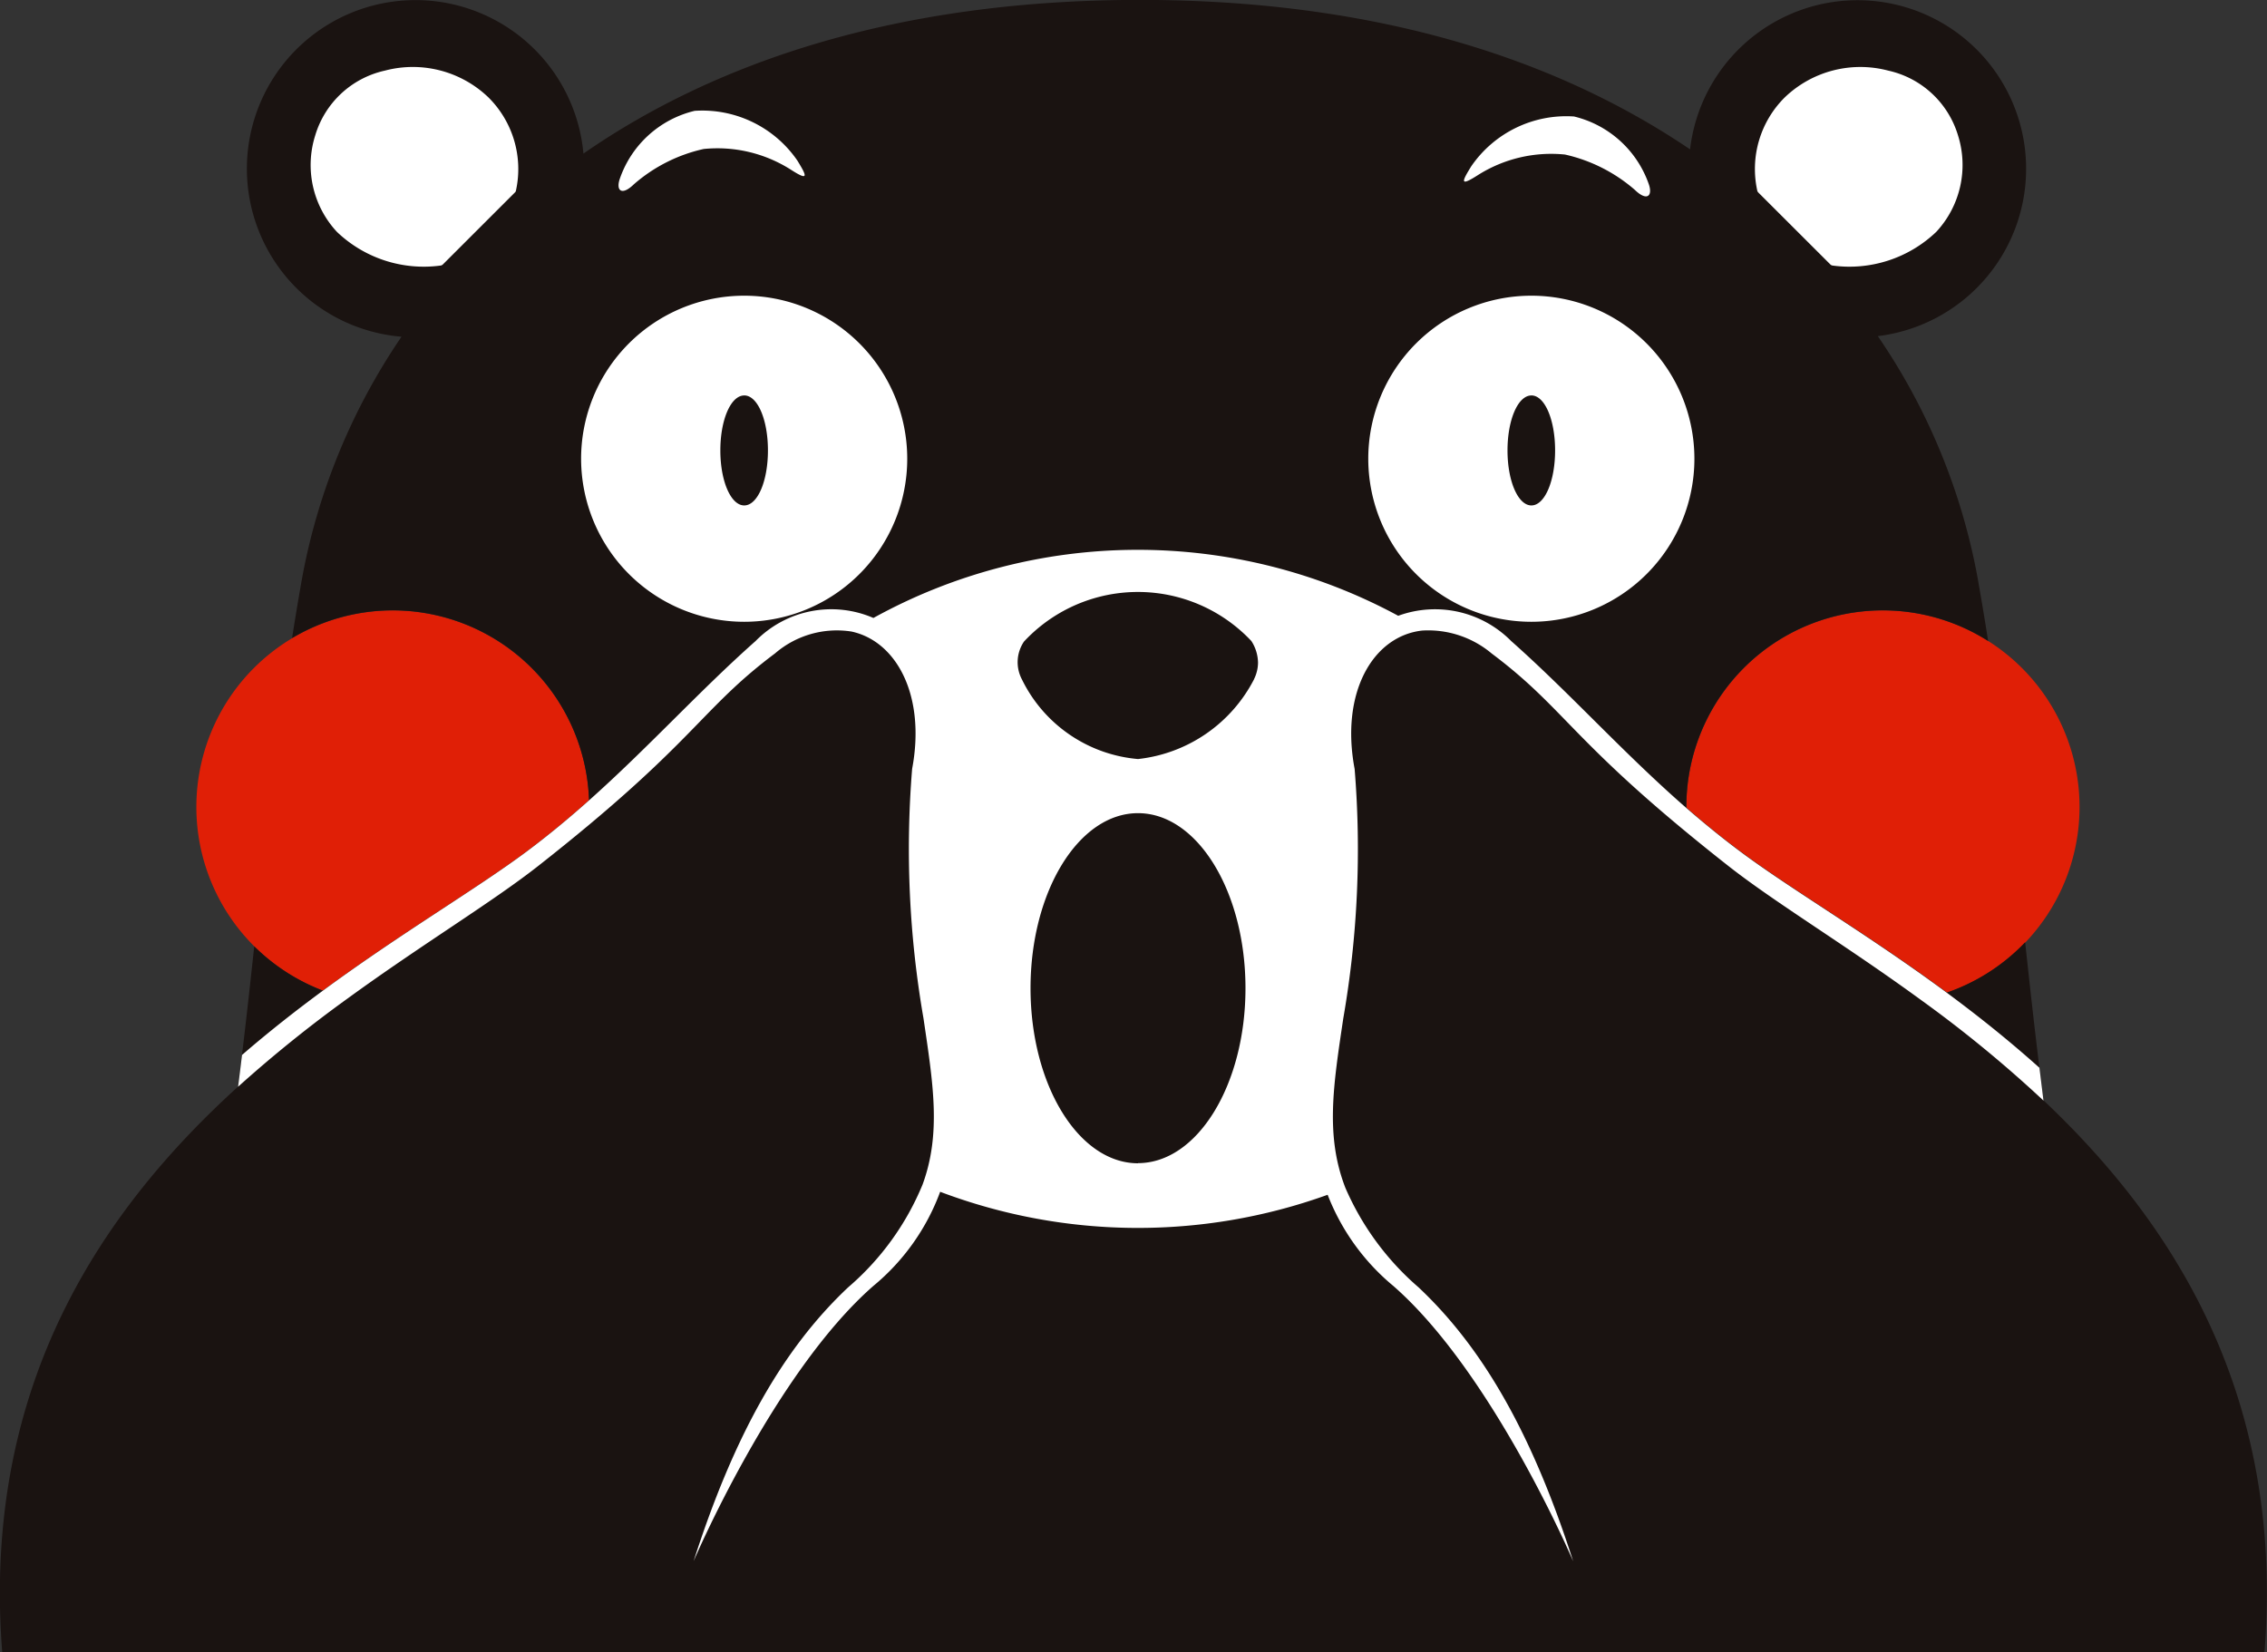
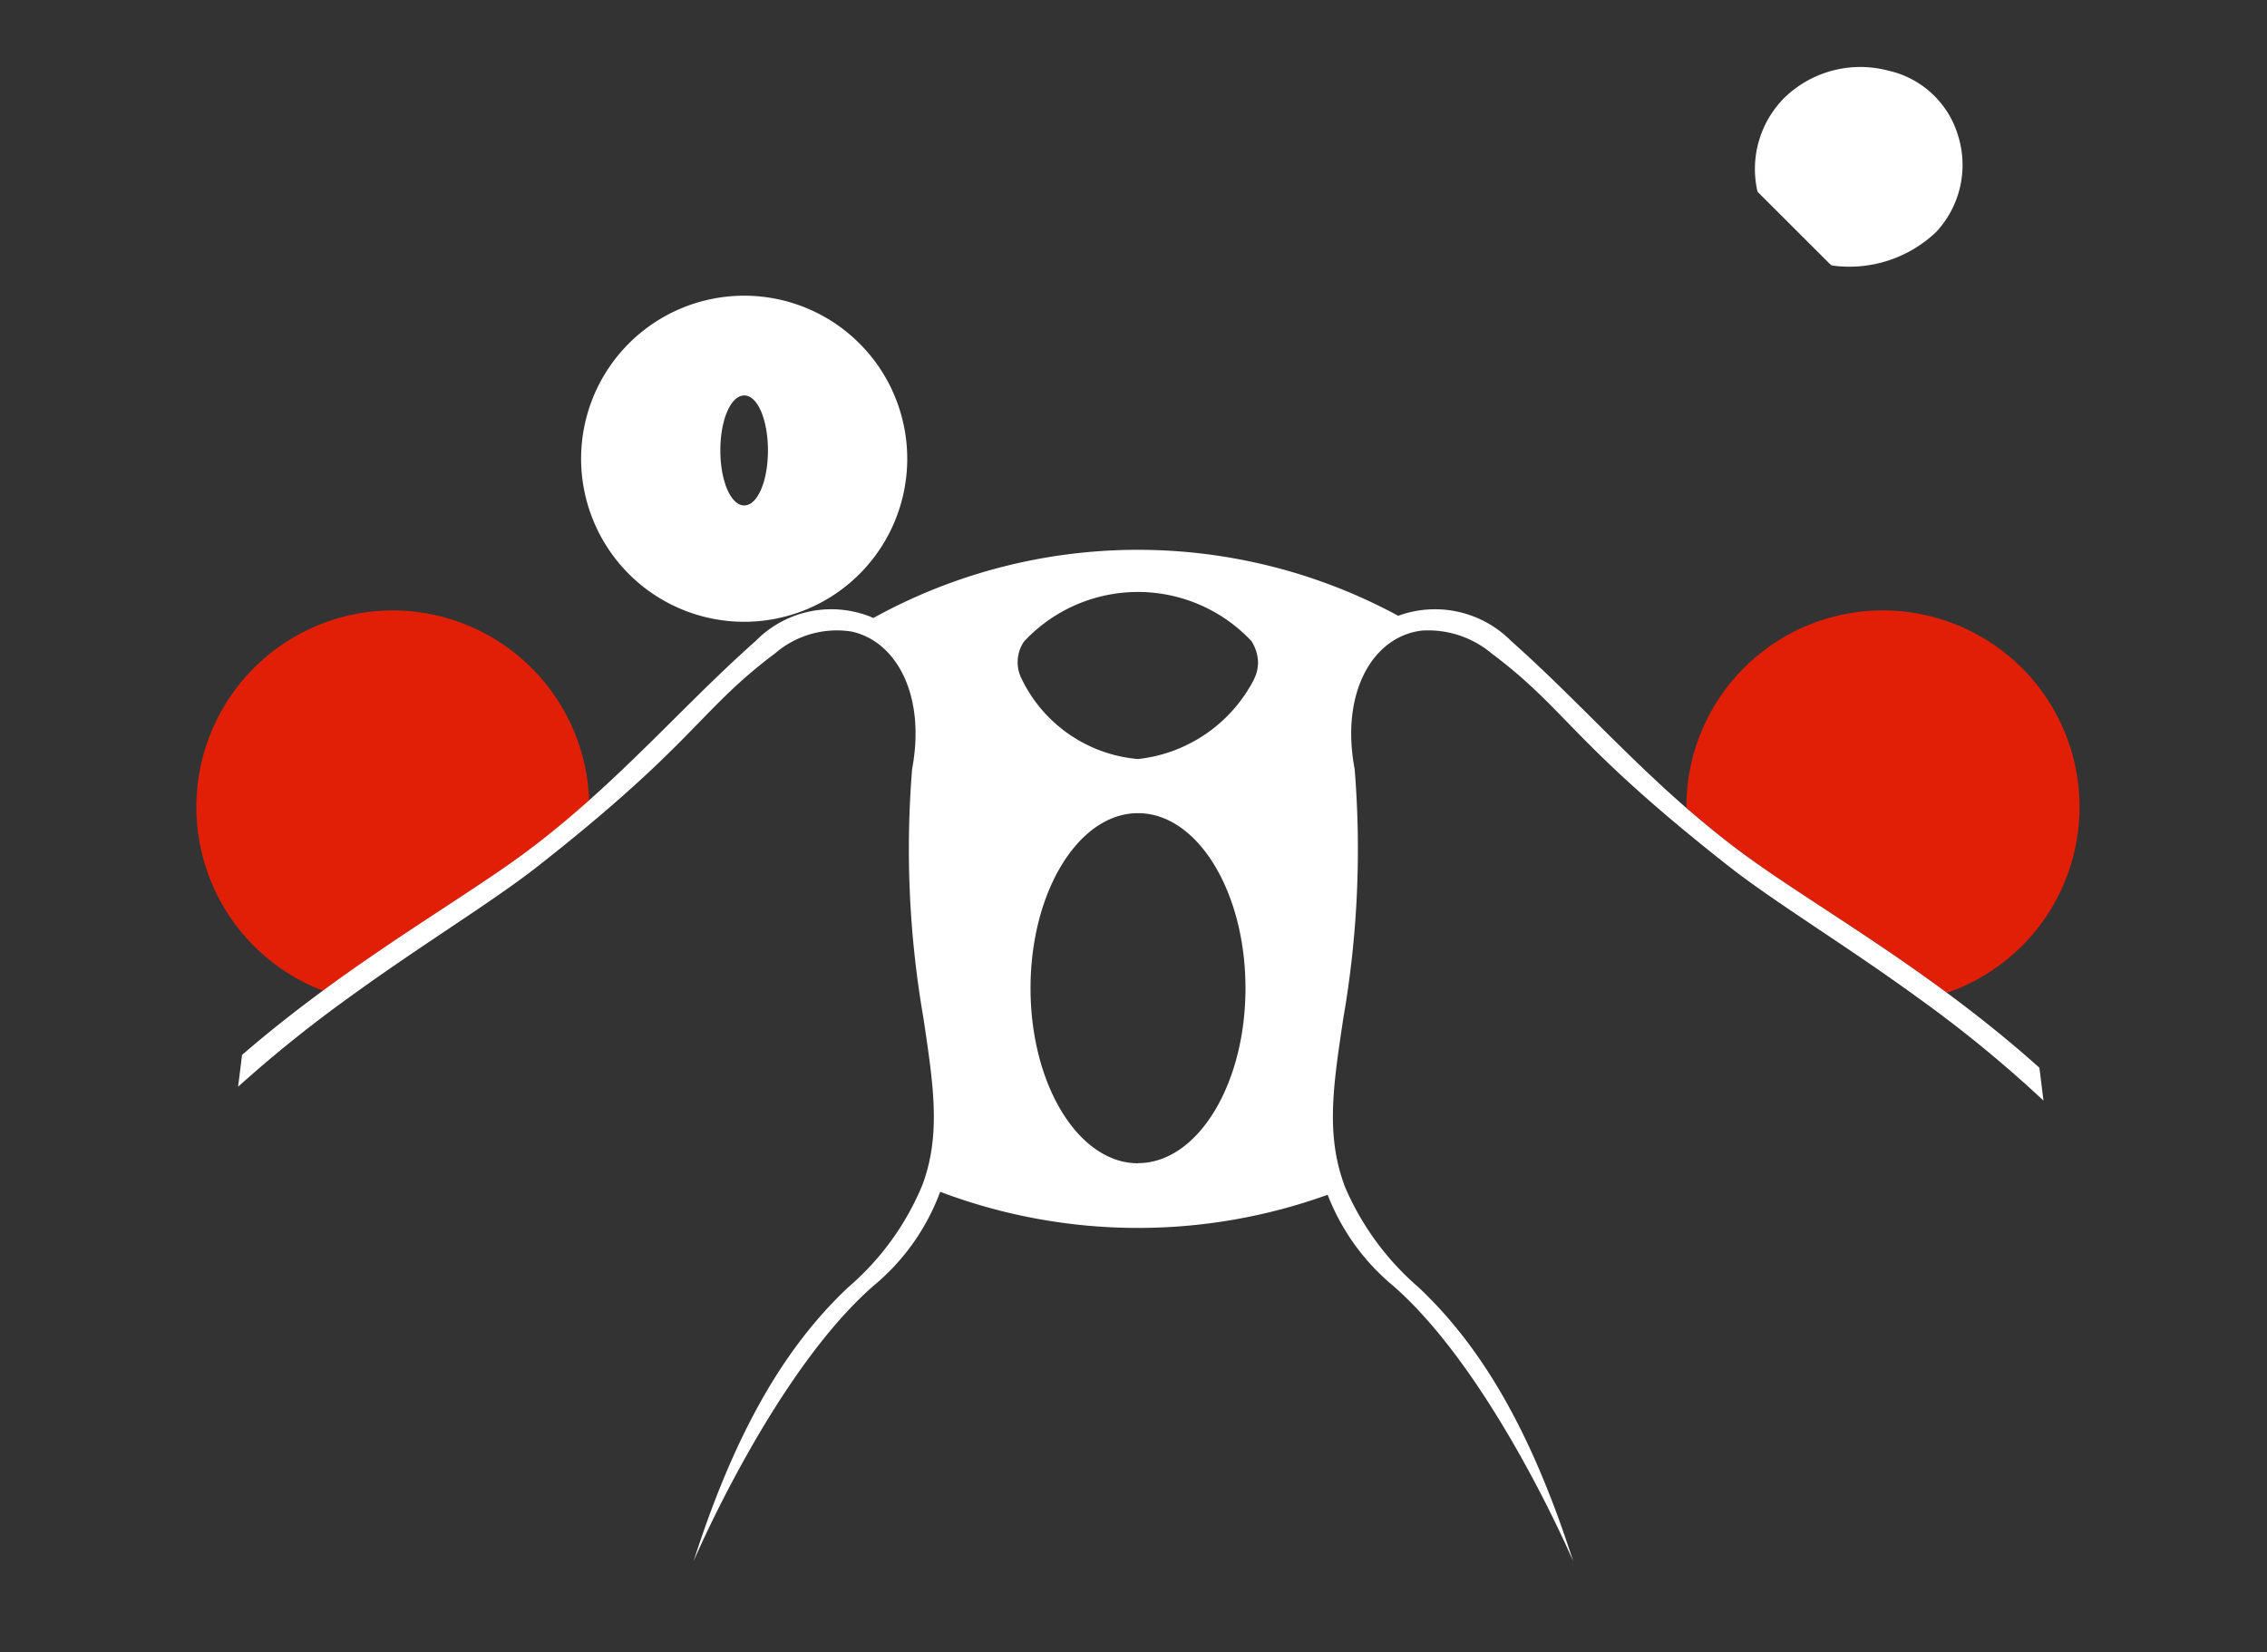
<svg xmlns="http://www.w3.org/2000/svg" width="75.936" height="55.345" viewBox="0 0 75.936 55.345">
  <rect x="0" y="0" width="75.936" height="55.345" fill="#333333" stroke="none" />
  <g id="グループ_103471" data-name="グループ 103471" transform="translate(-130.457 -729.27)">
    <g id="グループ_101396" data-name="グループ 101396">
      <g id="グループ_101395" data-name="グループ 101395">
        <path id="パス_67832" data-name="パス 67832" d="M197.055,750.746a6.58,6.58,0,0,0-10.11,5.557v.033c.568.495,1.162.983,1.8,1.456,1.718,1.283,4.252,2.759,6.928,4.736a6.582,6.582,0,0,0,1.385-11.782Z" fill="#e01f06" />
        <path id="パス_67833" data-name="パス 67833" d="M143.613,749.719a6.585,6.585,0,0,0-2.337,12.739c2.64-1.942,5.135-3.4,6.833-4.666.74-.553,1.428-1.126,2.081-1.708A6.589,6.589,0,0,0,143.613,749.719Z" fill="#e01f06" />
      </g>
    </g>
-     <path id="パス_67834" data-name="パス 67834" d="M198.91,766.135q-.072-.545-.14-1.1c-.171-1.378-.325-2.778-.478-4.2a6.608,6.608,0,0,1-2.622,1.685c-2.676-1.977-5.21-3.453-6.928-4.736-.634-.473-1.228-.961-1.8-1.456V756.3a6.58,6.58,0,0,1,10.11-5.557q-.172-1.105-.372-2.22a21.05,21.05,0,0,0-3.323-7.993,5.647,5.647,0,1,0-6.289-6.256c-4.38-2.969-10.4-5.007-18.43-5.007-8.154,0-14.242,2.1-18.638,5.148a5.648,5.648,0,1,0-6.094,6.135,21.138,21.138,0,0,0-3.309,7.973q-.192,1.065-.356,2.122a6.579,6.579,0,0,1,9.946,5.436c-.653.582-1.341,1.155-2.081,1.708-1.7,1.267-4.193,2.724-6.833,4.666a6.617,6.617,0,0,1-2.3-1.483c-.132,1.227-.265,2.439-.41,3.636q-.064.534-.132,1.065c-4.537,4.118-8.5,9.913-7.922,18.641.007.1.014.2.022.3h75.779c.009-.126.018-.251.026-.376C206.874,775.873,203.222,770.21,198.91,766.135Z" fill="#1a1311" />
    <g id="グループ_101397" data-name="グループ 101397">
-       <path id="パス_67835" data-name="パス 67835" d="M181.753,750.1a5.462,5.462,0,1,0-5.464-5.461A5.465,5.465,0,0,0,181.753,750.1Zm0-7.583c.445,0,.794.809.794,1.842s-.349,1.843-.794,1.843-.8-.81-.8-1.843S181.306,742.518,181.753,742.518Z" fill="#fff" />
      <path id="パス_67836" data-name="パス 67836" d="M155.386,750.1a5.462,5.462,0,1,0-5.464-5.461A5.465,5.465,0,0,0,155.386,750.1Zm0-7.583c.446,0,.794.809.794,1.842s-.348,1.843-.794,1.843-.8-.81-.8-1.843S154.939,742.518,155.386,742.518Z" fill="#fff" />
-       <path id="パス_67837" data-name="パス 67837" d="M151.687,735.446a5.3,5.3,0,0,1,2.341-1.185,4.586,4.586,0,0,1,2.915.69c.62.4.544.224.224-.3a3.862,3.862,0,0,0-3.441-1.668,3.517,3.517,0,0,0-2.5,2.254C151.075,735.649,151.274,735.847,151.687,735.446Z" fill="#fff" />
      <path id="パス_67838" data-name="パス 67838" d="M189.351,735.716l2.414,2.411a.136.136,0,0,0,.076.039,4.209,4.209,0,0,0,3.472-1.127,3.292,3.292,0,0,0,.73-3.233,3.149,3.149,0,0,0-2.336-2.17,3.655,3.655,0,0,0-3.461.891,3.377,3.377,0,0,0-.927,3.13A.136.136,0,0,0,189.351,735.716Z" fill="#fff" />
-       <path id="パス_67839" data-name="パス 67839" d="M145.215,738.166a.13.13,0,0,0,.078-.039l2.413-2.411a.106.106,0,0,0,.033-.059,3.378,3.378,0,0,0-.928-3.13,3.655,3.655,0,0,0-3.463-.891,3.142,3.142,0,0,0-2.332,2.17,3.287,3.287,0,0,0,.728,3.233A4.208,4.208,0,0,0,145.215,738.166Z" fill="#fff" />
-       <path id="パス_67840" data-name="パス 67840" d="M179.961,735.136a4.592,4.592,0,0,1,2.916-.689,5.344,5.344,0,0,1,2.341,1.184c.412.4.61.2.462-.206a3.527,3.527,0,0,0-2.5-2.253,3.864,3.864,0,0,0-3.441,1.668C179.418,735.36,179.343,735.531,179.961,735.136Z" fill="#fff" />
      <path id="パス_67841" data-name="パス 67841" d="M198.77,765.04c-1.029-.922-2.075-1.754-3.1-2.512-2.676-1.977-5.21-3.453-6.928-4.736-.634-.473-1.228-.961-1.8-1.456-2.131-1.859-3.884-3.834-5.865-5.59a3.589,3.589,0,0,0-3.785-.847,18.319,18.319,0,0,0-17.579.073,3.553,3.553,0,0,0-3.948.774c-1.891,1.677-3.576,3.553-5.579,5.338-.653.582-1.341,1.155-2.081,1.708-1.7,1.267-4.193,2.724-6.833,4.666-.894.658-1.805,1.372-2.708,2.153q-.064.534-.132,1.065a43.577,43.577,0,0,1,3.676-2.962c2.49-1.811,4.833-3.221,6.38-4.437.626-.492,1.179-.941,1.673-1.353,3.655-3.051,4.014-4.083,6.258-5.766a3.171,3.171,0,0,1,2.561-.731c1.519.329,2.49,2.159,2.03,4.6a33.12,33.12,0,0,0,.38,8.355c.321,2.179.6,3.854-.03,5.57a9.1,9.1,0,0,1-2.49,3.441c-2.21,2.077-3.838,5-5.181,9.178,0,0,2.681-6.295,6.018-9.219a7.417,7.417,0,0,0,2.242-3.157,18.733,18.733,0,0,0,12.979.1,7.471,7.471,0,0,0,2.207,3.06c3.337,2.924,6.018,9.219,6.018,9.219-1.343-4.179-2.971-7.1-5.18-9.178a9.259,9.259,0,0,1-2.451-3.334c-.68-1.755-.4-3.453-.07-5.677a33.073,33.073,0,0,0,.38-8.355c-.483-2.561.612-4.45,2.261-4.636a3.306,3.306,0,0,1,2.331.769c2.307,1.731,2.621,2.773,6.577,6.031.41.338.859.7,1.353,1.088,1.561,1.227,3.932,2.651,6.446,4.485a41.719,41.719,0,0,1,4.106,3.373Q198.838,765.59,198.77,765.04Zm-30.194,3.2c-1.988,0-3.6-2.625-3.6-5.864s1.611-5.865,3.6-5.865,3.6,2.626,3.6,5.865S170.563,768.235,168.576,768.235Zm3.889-16.219a4.98,4.98,0,0,1-3.889,2.677,4.781,4.781,0,0,1-3.891-2.673,1.231,1.231,0,0,1,.072-1.263,5.215,5.215,0,0,1,7.616-.018,1.372,1.372,0,0,1,.223.727A1.262,1.262,0,0,1,172.465,752.016Z" fill="#fff" />
    </g>
  </g>
</svg>